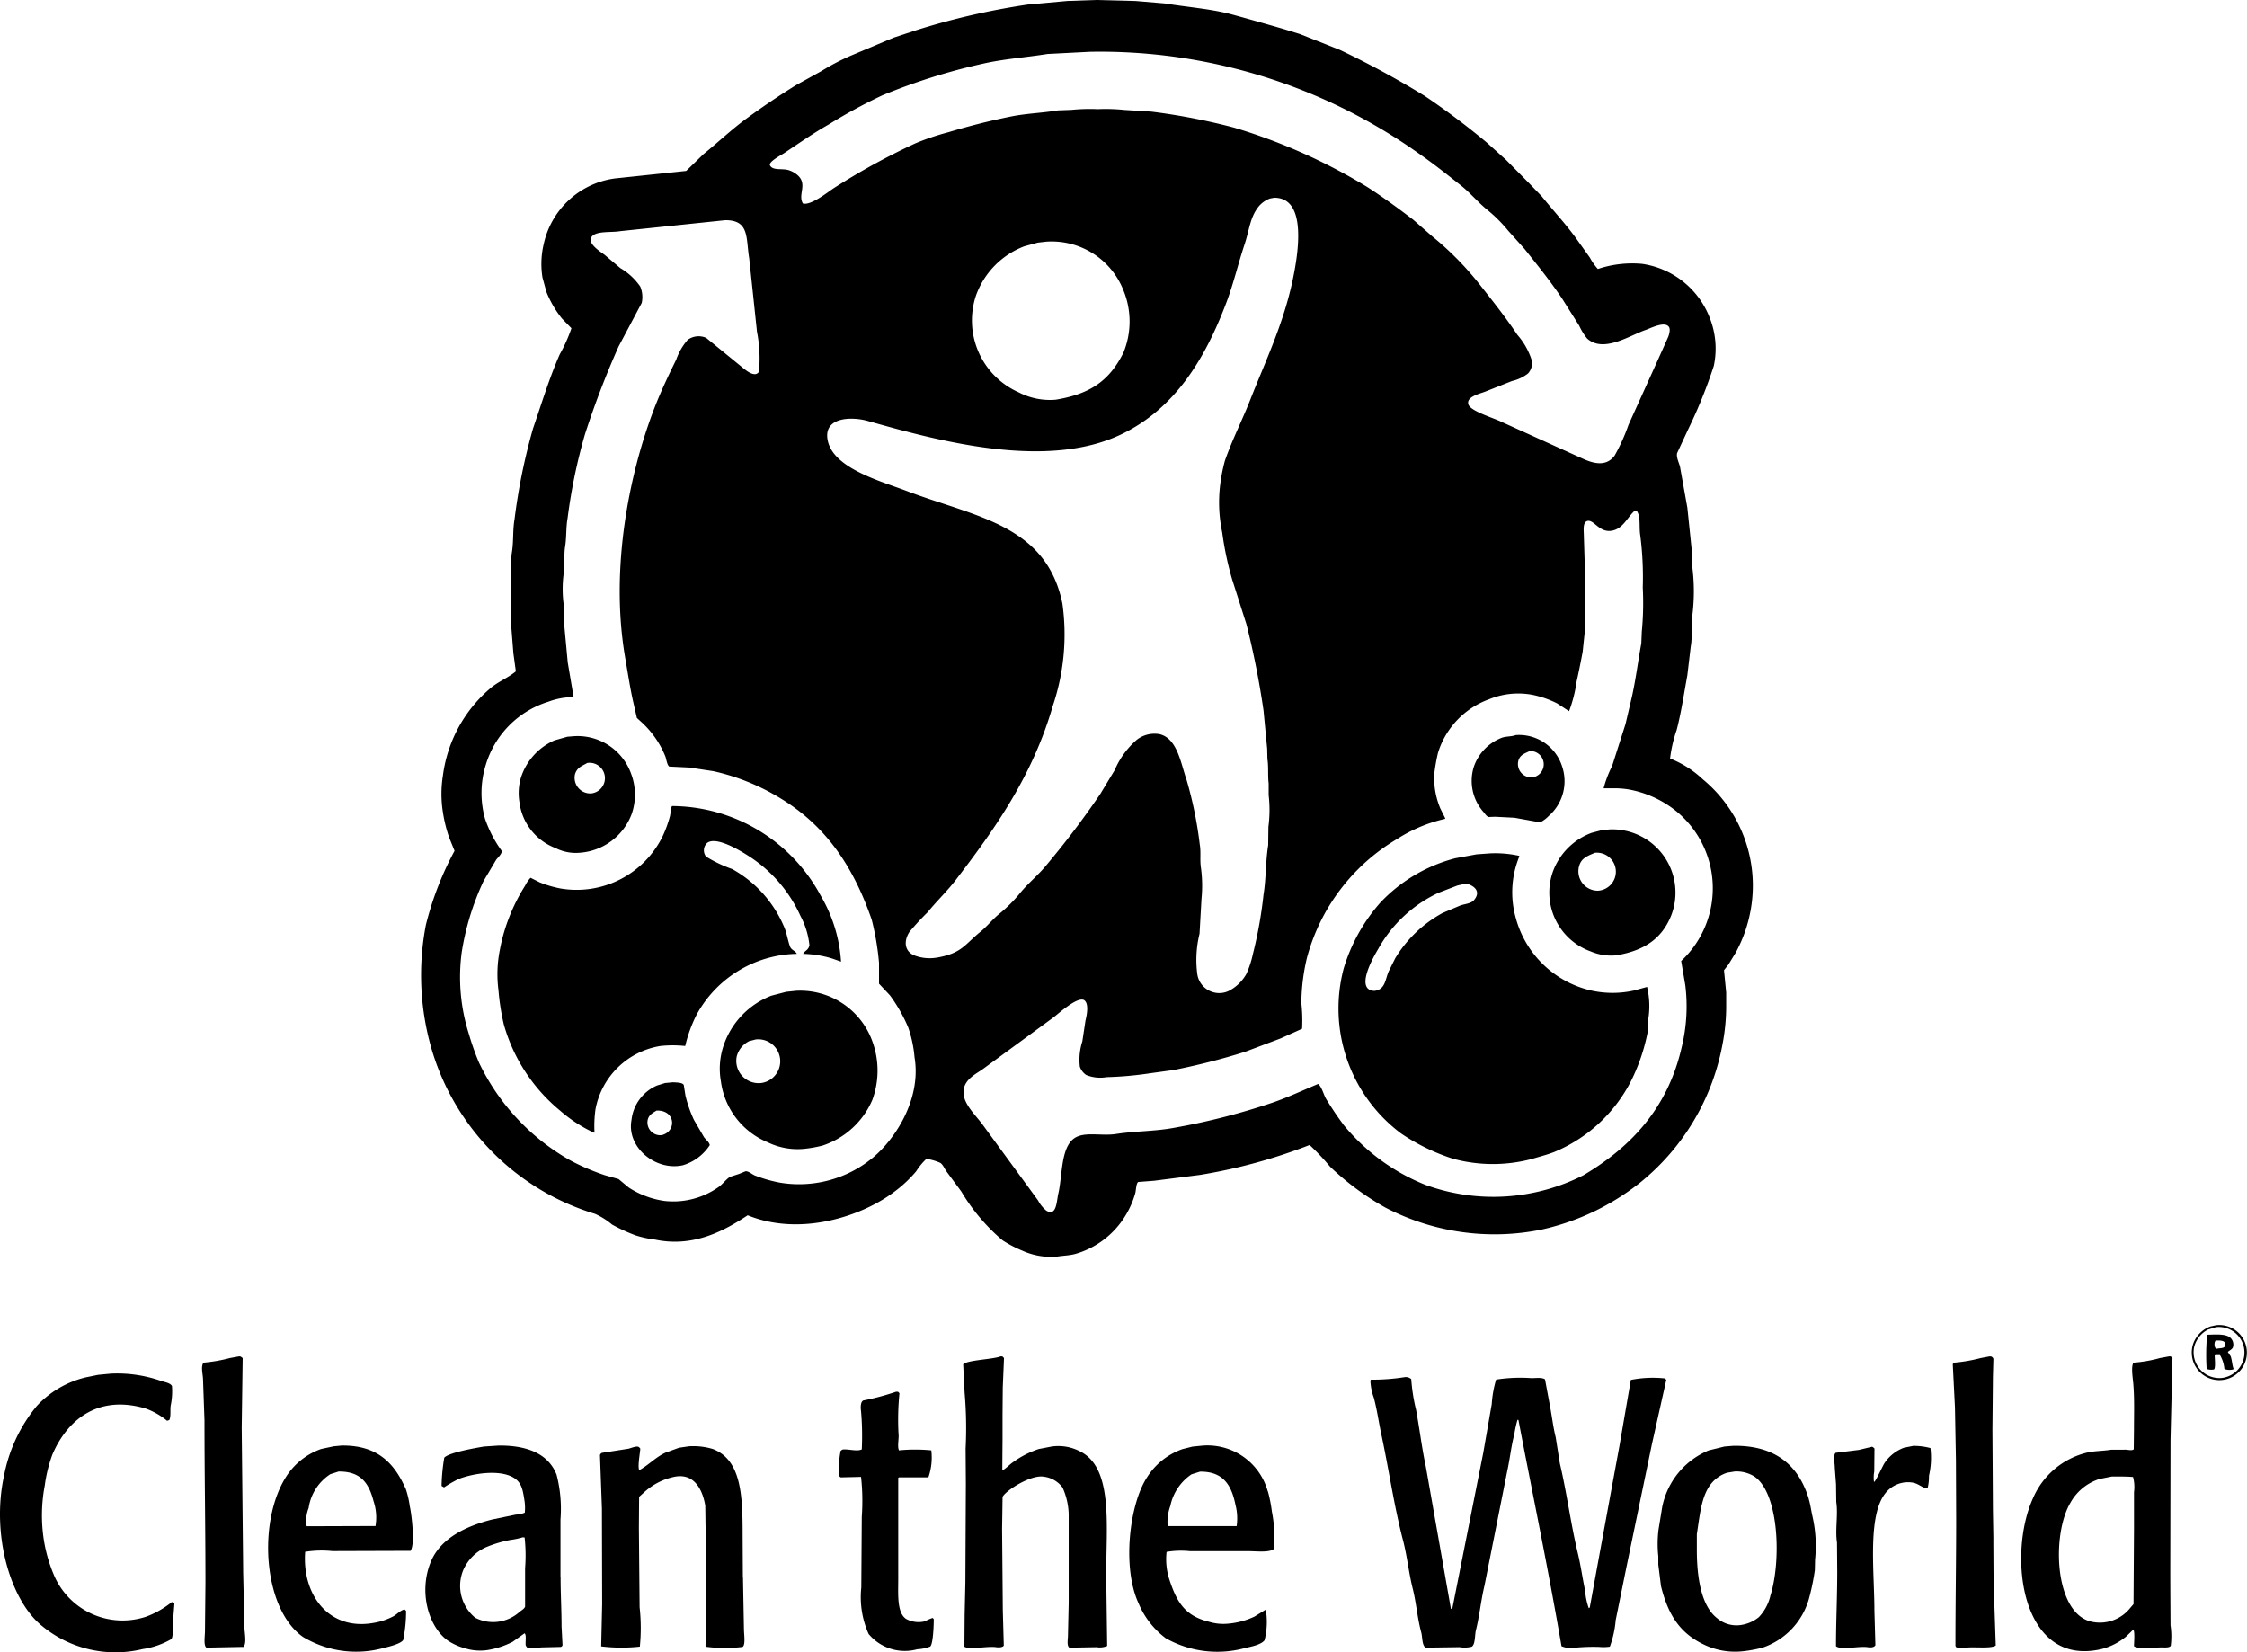
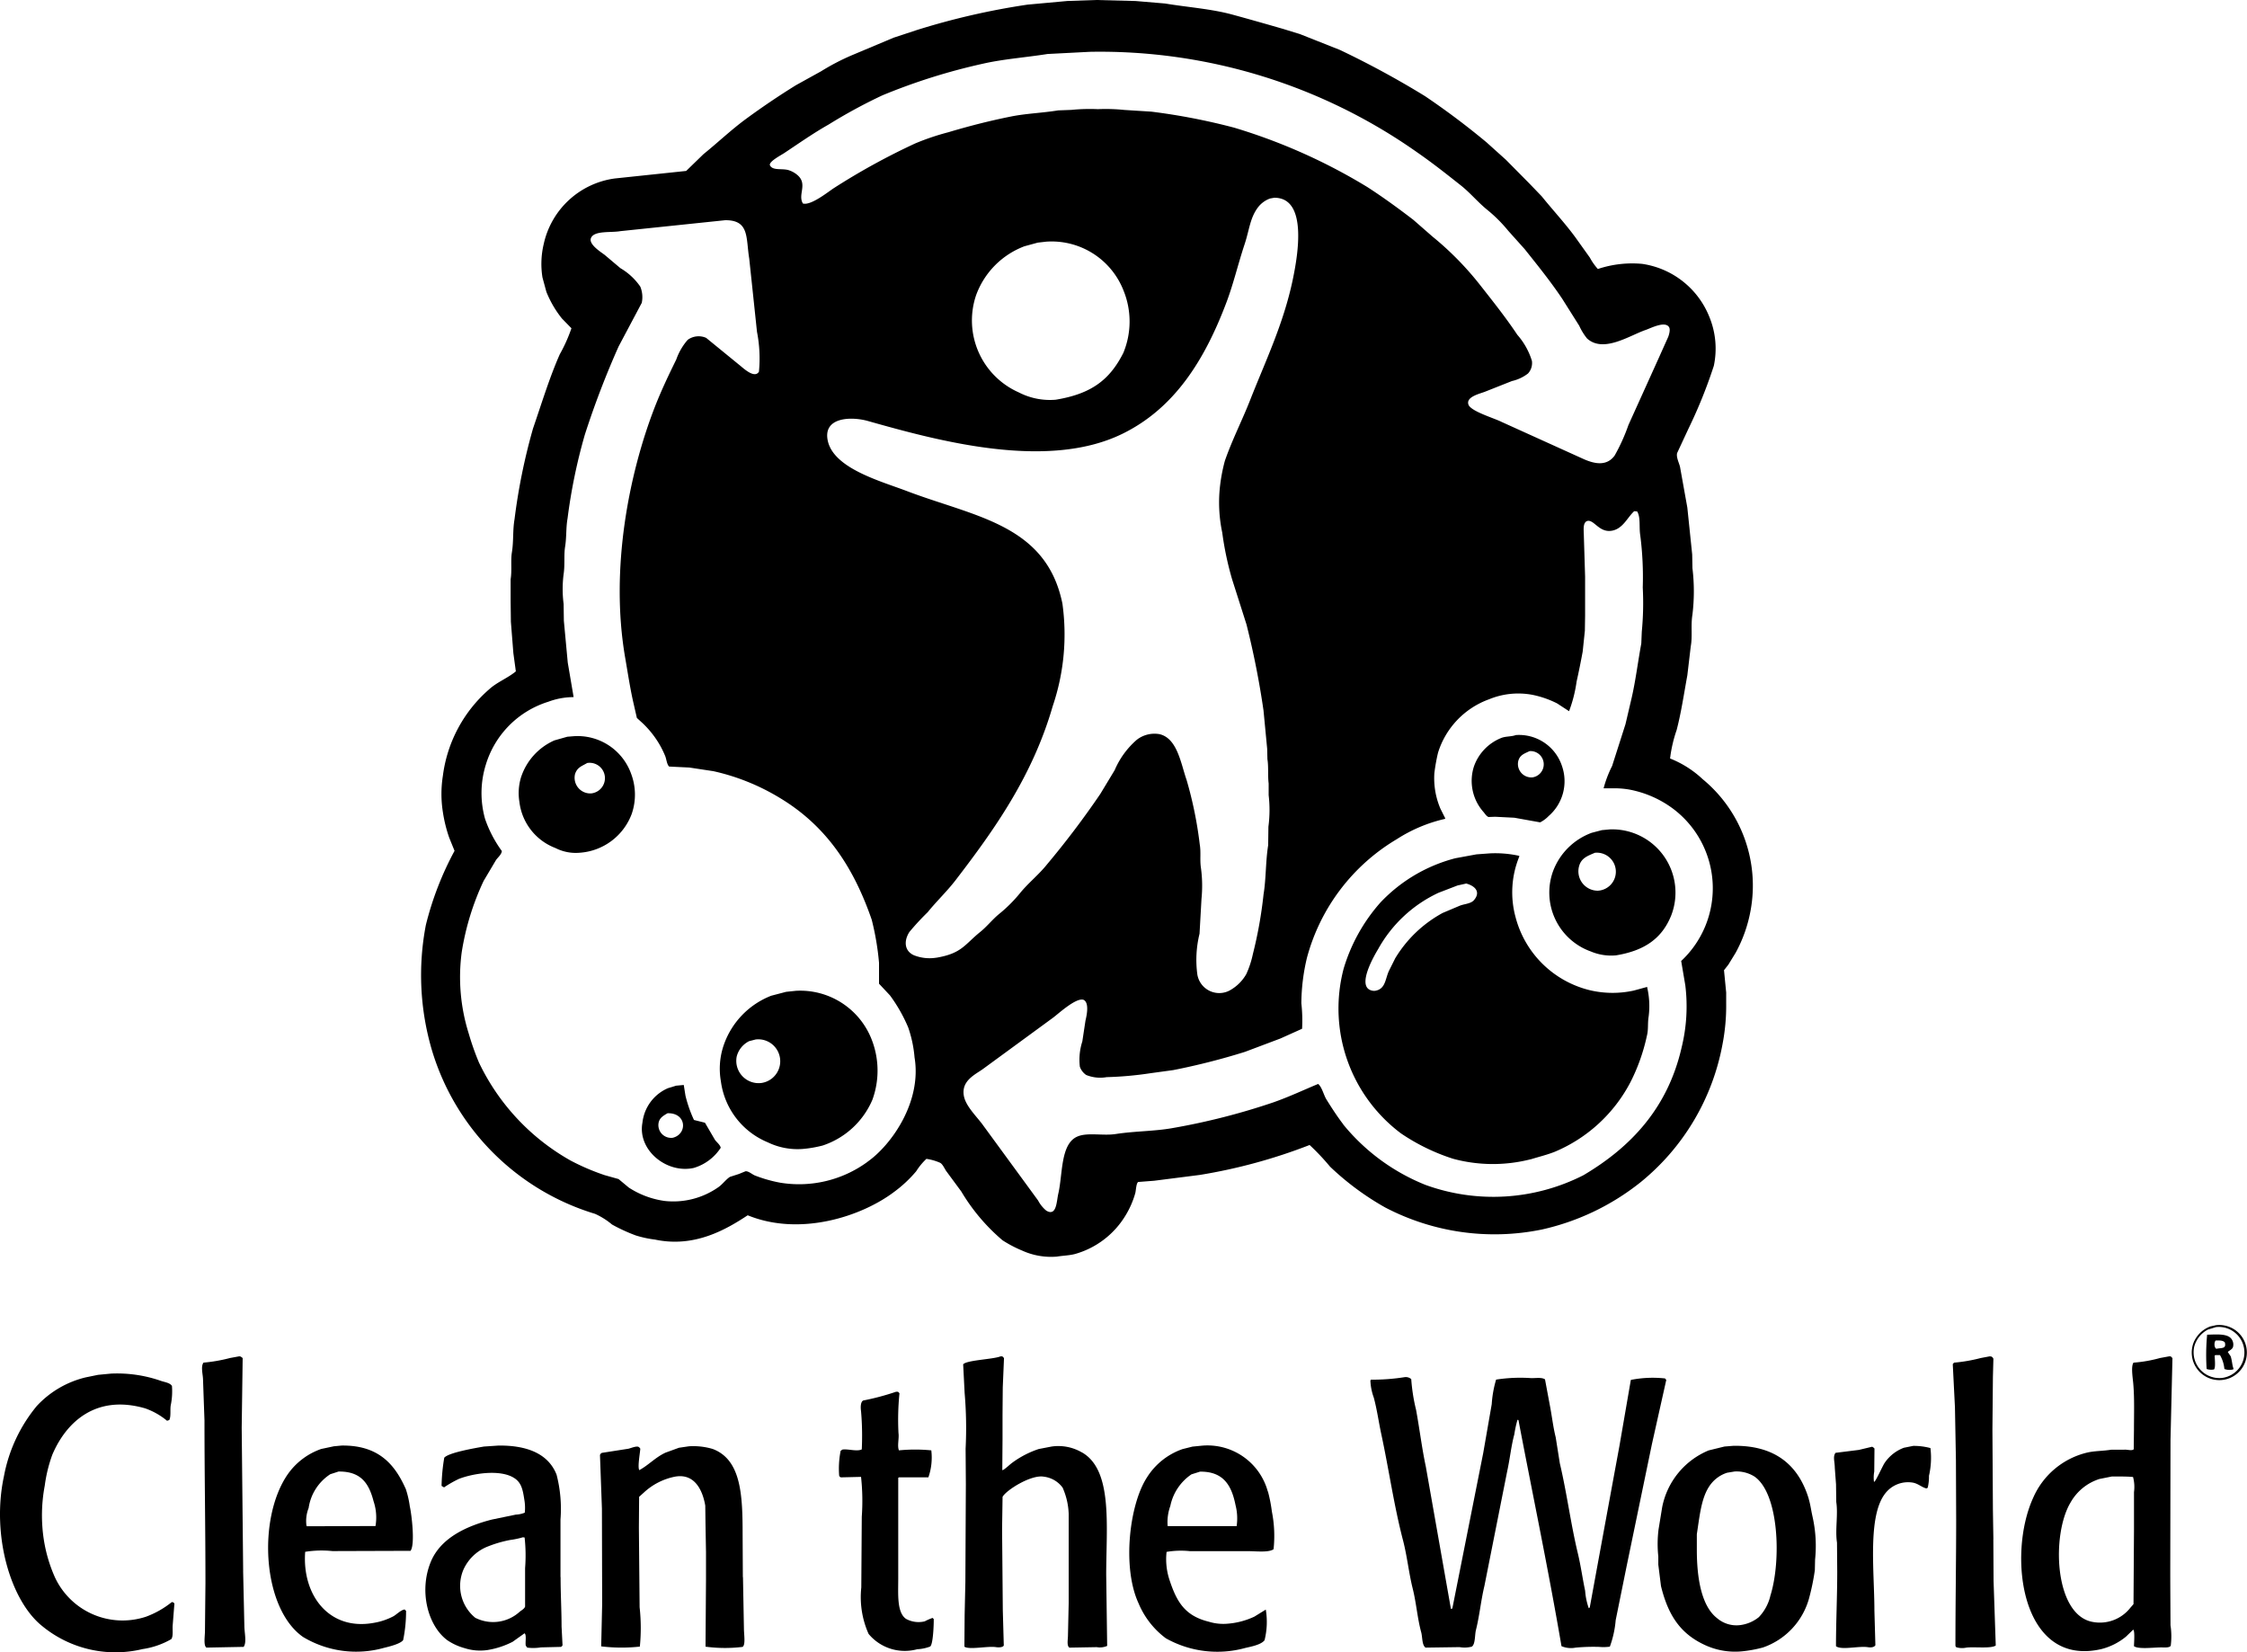
<svg xmlns="http://www.w3.org/2000/svg" id="Clean-the-world_logo_black" width="181.139" height="133.174" viewBox="0 0 181.139 133.174">
  <defs>
    <clipPath id="clip-path">
      <rect id="Rechteck_87617" data-name="Rechteck 87617" width="181.139" height="133.174" />
    </clipPath>
  </defs>
  <g id="Gruppe_143481" data-name="Gruppe 143481" clip-path="url(#clip-path)">
    <path id="Pfad_3910" data-name="Pfad 3910" d="M165.353,99.125a19.568,19.568,0,0,0,8-3.822,18.681,18.681,0,0,0,6.606-11.134,16.255,16.255,0,0,0,.294-3.235v-.921q-.088-.9-.176-1.8l.353-.451.588-.96a11.251,11.251,0,0,0,1.2-3.391,11.117,11.117,0,0,0-3.862-10.6,8.27,8.27,0,0,0-2.626-1.666,10.914,10.914,0,0,1,.529-2.293c.367-1.4.587-2.913.862-4.41q.138-1.166.275-2.332c.153-.831-.009-1.687.137-2.568a15.592,15.592,0,0,0,0-3.744q-.01-.549-.02-1.1l-.392-3.783-.588-3.274c-.061-.286-.322-.778-.235-1.117l.921-1.98a39.533,39.533,0,0,0,2.039-5.057,6.721,6.721,0,0,0-.353-3.921,6.906,6.906,0,0,0-5.41-4.293,8.737,8.737,0,0,0-3.587.412,4.7,4.7,0,0,1-.647-.922l-1.176-1.646c-.844-1.148-1.817-2.19-2.705-3.293l-.98-1.019-1.9-1.921-1.568-1.411a61.81,61.81,0,0,0-4.959-3.724,73.1,73.1,0,0,0-6.86-3.724l-3.215-1.274-1.333-.412c-1.309-.378-2.713-.779-4.1-1.157-1.723-.47-3.584-.591-5.449-.9l-2.372-.2L129.463,0l-2.313.079-3.215.294a58.346,58.346,0,0,0-8.957,2.058l-1.843.608-3.45,1.451a18.467,18.467,0,0,0-2.391,1.254l-2.019,1.117c-1.388.859-2.738,1.772-4.038,2.725-1.2.882-2.278,1.913-3.43,2.842L96.415,13.78l-5.762.608a6.8,6.8,0,0,0-5.724,5.292,6.9,6.9,0,0,0-.1,2.686l.314,1.156A8.452,8.452,0,0,0,86.4,25.678l.765.784a12.466,12.466,0,0,1-.941,2.1c-.838,1.9-1.446,3.917-2.156,5.979a48.486,48.486,0,0,0-1.49,7.311c-.157.9-.063,1.75-.215,2.686-.105.648.016,1.442-.1,2.156v1.784l.02,1.646q.1,1.264.2,2.528.1.735.2,1.47c-.672.556-1.523.866-2.157,1.451a11.1,11.1,0,0,0-3.724,6.959,9.374,9.374,0,0,0,0,2.94,11.443,11.443,0,0,0,.51,2.058l.43,1.059a25.348,25.348,0,0,0-2.313,5.979,21.4,21.4,0,0,0,.49,10.095A19.676,19.676,0,0,0,89.065,97.851a5.842,5.842,0,0,1,1.372.862,13.705,13.705,0,0,0,1.921.882,8.776,8.776,0,0,0,1.548.333c3.156.67,5.691-.788,7.468-1.96,4.209,1.72,9.162.109,11.8-1.882a10.287,10.287,0,0,0,1.783-1.666,5.1,5.1,0,0,1,.823-1,4.248,4.248,0,0,1,1.1.314c.216.106.369.493.51.686l1.2,1.627a15.628,15.628,0,0,0,3.331,3.94,9.768,9.768,0,0,0,1.569.823,5.634,5.634,0,0,0,2.8.49c.545-.089,1.01-.086,1.49-.216a6.961,6.961,0,0,0,4.038-3.078,7.13,7.13,0,0,0,.8-1.823c.058-.208.069-.8.236-.9l1.293-.1,3.685-.47a43.723,43.723,0,0,0,8.84-2.411,18.885,18.885,0,0,1,1.646,1.745,22.141,22.141,0,0,0,4.45,3.293,19.014,19.014,0,0,0,12.584,1.784M104.275,12.369c1.189-.787,2.361-1.617,3.626-2.332a42.4,42.4,0,0,1,4.332-2.352,48.767,48.767,0,0,1,8.095-2.548c1.671-.38,3.424-.5,5.214-.784l3.411-.176a44.378,44.378,0,0,1,26.383,8.1c1.239.857,2.384,1.764,3.548,2.686.752.6,1.375,1.362,2.117,1.96a11.714,11.714,0,0,1,1.686,1.685L164,20.072c1.04,1.306,2.1,2.614,3.038,4.018l1.372,2.176a4.7,4.7,0,0,0,.627,1.019c1.321,1.2,3.43-.243,4.724-.686.409-.14,1.552-.743,1.882-.235.132.2,0,.622-.059.784l-.8,1.784q-1.205,2.666-2.411,5.331a15.031,15.031,0,0,1-1.117,2.47c-.618.831-1.536.691-2.45.294l-6.664-3.018c-.587-.3-2.478-.851-2.666-1.392-.221-.634.936-.88,1.333-1.039l2.176-.862a3.279,3.279,0,0,0,1.293-.608,1.247,1.247,0,0,0,.314-1.019,5.734,5.734,0,0,0-1.176-2.1c-.933-1.4-1.943-2.665-2.96-3.96a24.769,24.769,0,0,0-3.881-3.96l-1.548-1.353c-1.189-.911-2.408-1.8-3.685-2.627a45.968,45.968,0,0,0-10.762-4.8A50.8,50.8,0,0,0,133.913,9l-2.176-.137A14.584,14.584,0,0,0,129.6,8.8a14.768,14.768,0,0,0-2.136.059l-1.059.039c-1.284.21-2.555.245-3.783.49-1.768.353-3.48.795-5.077,1.274a19.805,19.805,0,0,0-2.666.9,54.373,54.373,0,0,0-6.566,3.607c-.461.3-1.846,1.423-2.489,1.235-.443-.73.445-1.59-.49-2.333a1.983,1.983,0,0,0-.725-.372c-.549-.128-1.249.065-1.45-.392-.057-.295.879-.784,1.117-.941m27.383,16.073c-1.106,2.2-2.6,3.312-5.45,3.783a5.471,5.471,0,0,1-2.979-.588,6.343,6.343,0,0,1-3.45-7.821,6.642,6.642,0,0,1,3.9-3.96l1.078-.294.686-.078a6.221,6.221,0,0,1,6.234,3.96,6.609,6.609,0,0,1-.02,5M111.038,93.656A9.345,9.345,0,0,1,104,95.342a11.122,11.122,0,0,1-2.059-.588c-.194-.076-.506-.361-.745-.333l-.529.216-.725.235c-.327.21-.591.591-.921.823a6.324,6.324,0,0,1-4.352,1.117,7.071,7.071,0,0,1-2.881-1.078l-.824-.686-1.117-.314A18.393,18.393,0,0,1,87.1,93.558a17.915,17.915,0,0,1-7.389-7.9,21.383,21.383,0,0,1-.823-2.332,15.149,15.149,0,0,1-.568-6.566,21.215,21.215,0,0,1,1.764-5.743q.5-.842,1-1.686c.137-.2.444-.442.471-.725a9.848,9.848,0,0,1-1.352-2.588,7.7,7.7,0,0,1,.059-4.371A7.624,7.624,0,0,1,85.3,56.57a5.836,5.836,0,0,1,2.019-.373l.019-.019q-.235-1.382-.47-2.764-.157-1.686-.314-3.372-.01-.676-.019-1.353a9.433,9.433,0,0,1,0-2.411c.114-.737.011-1.532.118-2.2.129-.81.062-1.519.2-2.294a44.568,44.568,0,0,1,1.392-6.743,70.725,70.725,0,0,1,2.724-7.115l1.863-3.509a2.205,2.205,0,0,0-.118-1.313,5.044,5.044,0,0,0-1.607-1.49l-1.254-1.059c-.266-.207-1.314-.848-1.117-1.353.24-.637,1.621-.43,2.371-.568l8.449-.882c1.973-.021,1.667,1.424,1.94,3.078q.315,2.959.627,5.92a11.128,11.128,0,0,1,.157,3.214c-.367.609-1.334-.359-1.588-.549l-2.665-2.176a1.491,1.491,0,0,0-1.49.157,4.833,4.833,0,0,0-.922,1.588c-.622,1.264-1.228,2.531-1.765,3.92-2.012,5.219-3.6,12.912-2.351,20.131.228,1.317.409,2.537.686,3.724q.127.559.255,1.117l.45.411a7.7,7.7,0,0,1,1.02,1.176,7.438,7.438,0,0,1,.823,1.509c.088.227.132.683.313.823l1.627.079,1.94.294a17.714,17.714,0,0,1,5.351,2.156c3.657,2.2,5.9,5.45,7.409,9.821a21.911,21.911,0,0,1,.588,3.469v1.686l.882.941a12.648,12.648,0,0,1,1.471,2.588,9.851,9.851,0,0,1,.51,2.411c.6,3.6-1.878,7.068-3.784,8.409m5.528-16.445a3.433,3.433,0,0,1-1.8-.2c-.774-.352-.818-1.169-.353-1.882a20.778,20.778,0,0,1,1.47-1.588c.718-.89,1.551-1.672,2.254-2.588,3.141-4.091,6.2-8.4,7.821-14.015a17.984,17.984,0,0,0,.784-8.272c-1.3-6.381-7.055-6.987-12.545-9.075-2.077-.791-5.893-1.812-6.371-4.058-.406-1.913,1.9-1.965,3.235-1.588,5.626,1.59,14.4,3.991,20.464,1.058,4.284-2.072,6.71-6.03,8.449-10.644.564-1.5.931-3.083,1.45-4.646.4-1.2.436-2.18,1.137-3.058a2.151,2.151,0,0,1,.922-.647l.333-.059c2.706-.021,1.916,4.6,1.49,6.625-.751,3.569-2.207,6.566-3.43,9.683-.64,1.632-1.437,3.17-2.038,4.9a13.858,13.858,0,0,0-.412,2.234,11.771,11.771,0,0,0,.2,3.548,25.345,25.345,0,0,0,.8,3.783q.579,1.812,1.156,3.626a68.224,68.224,0,0,1,1.372,6.939q.147,1.538.294,3.077.01.421.02.843c.1.589.02,1.32.1,1.96V64.1a10.307,10.307,0,0,1-.02,2.548q-.009.745-.019,1.49c-.212,1.306-.165,2.724-.373,3.96a34.486,34.486,0,0,1-.862,4.822,7.7,7.7,0,0,1-.53,1.608,3.436,3.436,0,0,1-1.2,1.235,1.79,1.79,0,0,1-2.744-1.2,8.808,8.808,0,0,1,.176-3.293q.079-1.4.157-2.8a10.666,10.666,0,0,0-.039-2.47c-.109-.691.011-1.265-.1-1.921a31.962,31.962,0,0,0-1.058-5.194c-.465-1.328-.746-3.358-2.176-3.7a2.323,2.323,0,0,0-1.842.451,6.733,6.733,0,0,0-1.784,2.45L129.8,64a70.606,70.606,0,0,1-4.312,5.7c-.652.817-1.5,1.484-2.157,2.293a11.514,11.514,0,0,1-1.666,1.666c-.55.444-.993,1.022-1.548,1.47-1.264,1.02-1.483,1.734-3.548,2.078m32.813,13.427c-.486-.634-.922-1.31-1.353-2-.226-.361-.35-.981-.667-1.254-1.185.491-2.383,1.057-3.626,1.49a54.248,54.248,0,0,1-8.056,2.058c-1.492.274-3.064.246-4.645.49-1.016.157-2.267-.148-3.078.2-1.384.587-1.177,3.039-1.548,4.626-.138.589-.126,1.841-.96,1.353a2.64,2.64,0,0,1-.667-.823l-1.117-1.529-3.312-4.528c-.454-.645-1.386-1.51-1.549-2.352-.243-1.257.932-1.747,1.549-2.2l5.625-4.116c.42-.307,1.868-1.656,2.47-1.45.453.216.281,1.162.157,1.666q-.128.843-.255,1.686a4.8,4.8,0,0,0-.2,2.039,1.339,1.339,0,0,0,.51.667,3,3,0,0,0,1.646.176,28.4,28.4,0,0,0,3.509-.314l1.862-.255a54.88,54.88,0,0,0,5.782-1.47l2.862-1.078,1.744-.784a12.633,12.633,0,0,0-.059-2.058,16.146,16.146,0,0,1,.451-3.665,15.9,15.9,0,0,1,7.253-9.566,12.129,12.129,0,0,1,3.861-1.627l.039-.039-.392-.784a6.262,6.262,0,0,1-.49-2.862,15.075,15.075,0,0,1,.294-1.647,6.687,6.687,0,0,1,4.116-4.312,6.165,6.165,0,0,1,3.528-.353,7.872,7.872,0,0,1,1.96.686l.961.627a10.962,10.962,0,0,0,.608-2.391c.17-.756.344-1.617.49-2.411q.088-.842.176-1.685.009-.6.019-1.2V46.5q-.048-1.627-.1-3.254c0-.461-.109-1.065.236-1.235.566-.21.98.984,2.058.765.867-.177,1.209-1.057,1.764-1.568l.235.019c.3.477.142,1.263.255,1.941a26.462,26.462,0,0,1,.2,4.195,24.162,24.162,0,0,1-.079,3.567l-.039.941c-.275,1.492-.454,2.967-.765,4.332q-.254,1.088-.51,2.176l-1.078,3.371a9.133,9.133,0,0,0-.686,1.8h.686a6.949,6.949,0,0,1,1.392.1,8.541,8.541,0,0,1,3.45,1.49,8.02,8.02,0,0,1,.726,12.329q.166.98.333,1.96a13.884,13.884,0,0,1-.295,5c-1.118,4.914-4.116,8.06-7.919,10.31a16.024,16.024,0,0,1-12.721.784,16.426,16.426,0,0,1-6.645-4.881" transform="translate(-41.099)" fill-rule="evenodd" />
    <path id="Pfad_3911" data-name="Pfad 3911" d="M263.714,137.642l.529-.019,1.548.078,2.078.373a2.549,2.549,0,0,0,.686-.51,3.716,3.716,0,0,0,1.078-4.018,3.641,3.641,0,0,0-3.724-2.509c-.359.137-.824.09-1.176.235a3.838,3.838,0,0,0-2.2,2.293,3.78,3.78,0,0,0,.745,3.646c.118.127.257.374.431.431m2.391-4.489c.122-.51.483-.615.921-.823a1.066,1.066,0,0,1,.235,2.117,1.081,1.081,0,0,1-1.156-1.294" transform="translate(-143.712 -71.781)" fill-rule="evenodd" />
    <path id="Pfad_3912" data-name="Pfad 3912" d="M95.444,140.269a3.6,3.6,0,0,0,1.941.372,4.829,4.829,0,0,0,4.195-3.136,4.756,4.756,0,0,0-.059-3.254,4.58,4.58,0,0,0-4.665-3l-.47.039-1.039.294a4.908,4.908,0,0,0-2.705,3.019,4.4,4.4,0,0,0-.118,1.94,4.555,4.555,0,0,0,2.92,3.724m1.568-5.979c.181-.532.526-.619.98-.882a1.237,1.237,0,1,1,.333,2.451,1.262,1.262,0,0,1-1.313-1.568" transform="translate(-50.653 -71.899)" fill-rule="evenodd" />
-     <path id="Pfad_3913" data-name="Pfad 3913" d="M112.26,155.024c-.206-.579-.265-1.143-.51-1.666a9.586,9.586,0,0,0-4.155-4.587,10.787,10.787,0,0,1-2.1-1,.815.815,0,0,1,.079-1.1c.748-.588,2.775.684,3.332,1.039a11.21,11.21,0,0,1,4.195,4.841,6.374,6.374,0,0,1,.725,2.372c-.093.413-.393.429-.51.686a8.689,8.689,0,0,1,2.332.373l.725.255a11.965,11.965,0,0,0-1.646-5.331,13.682,13.682,0,0,0-11.977-7.213c-.137.213-.1.58-.176.843a9.612,9.612,0,0,1-.588,1.607,7.726,7.726,0,0,1-8.232,4.195,9,9,0,0,1-1.666-.49l-.745-.373a2.555,2.555,0,0,0-.431.627,14.858,14.858,0,0,0-1.372,2.764,14.418,14.418,0,0,0-.666,2.391,9.978,9.978,0,0,0-.118,3.274,18.729,18.729,0,0,0,.431,2.764,13.874,13.874,0,0,0,4.547,6.959,11.559,11.559,0,0,0,2.705,1.764H96.5a9.691,9.691,0,0,1,.079-1.882,6.354,6.354,0,0,1,5.233-5.1,9.442,9.442,0,0,1,2,0,11.174,11.174,0,0,1,.921-2.529,9.4,9.4,0,0,1,8.076-4.9c-.1-.235-.449-.305-.549-.588" transform="translate(-48.574 -78.715)" fill-rule="evenodd" />
    <path id="Pfad_3914" data-name="Pfad 3914" d="M279.453,157.675a4.22,4.22,0,0,0,2.078.333c2.276-.373,3.7-1.347,4.449-3.215a5.1,5.1,0,0,0-4.939-6.939l-.647.059-.823.216a5.259,5.259,0,0,0-3.117,3.1,5.043,5.043,0,0,0,3,6.449m-.9-6.861c.18-.655.678-.82,1.274-1.078a1.534,1.534,0,1,1,.235,3.058,1.564,1.564,0,0,1-1.509-1.98" transform="translate(-151.258 -80.994)" fill-rule="evenodd" />
    <path id="Pfad_3915" data-name="Pfad 3915" d="M254.081,176.8c.7-.216,1.308-.359,1.941-.608a12.214,12.214,0,0,0,6.1-5.606,15.318,15.318,0,0,0,1.333-3.764c.128-.5.046-.977.137-1.529a6.616,6.616,0,0,0-.118-2.352V162.9l-1.078.294a7.959,7.959,0,0,1-3.509-.019,8.19,8.19,0,0,1-6.018-5.88,7.6,7.6,0,0,1,.294-4.9v-.059a8.888,8.888,0,0,0-2.391-.2l-1.059.078-1.705.314a12.677,12.677,0,0,0-6.037,3.567,14.114,14.114,0,0,0-2.96,5.312,12.584,12.584,0,0,0,4.626,13.309,16.33,16.33,0,0,0,4.195,2.039,12.3,12.3,0,0,0,6.253.039m-10.937-16.171-.49.98c-.306.658-.268,1.461-1.1,1.608a.777.777,0,0,1-.549-.137c-.765-.591.48-2.73.784-3.234a10.762,10.762,0,0,1,4.861-4.528l1.529-.588.706-.157c.679.184,1.2.655.627,1.333-.25.295-.738.3-1.137.45l-1.392.588a10.085,10.085,0,0,0-3.842,3.685" transform="translate(-130.689 -83.342)" fill-rule="evenodd" />
    <path id="Pfad_3916" data-name="Pfad 3916" d="M134.409,176.637l-.745.078-1.2.314a6.574,6.574,0,0,0-3.822,3.959,5.851,5.851,0,0,0-.236,2.94,6.193,6.193,0,0,0,3.783,4.92,5.5,5.5,0,0,0,2.862.529,9.681,9.681,0,0,0,1.568-.275,6.622,6.622,0,0,0,4-3.685,6.861,6.861,0,0,0,.02-4.646,6.18,6.18,0,0,0-6.234-4.136m-2.744,7.429a1.8,1.8,0,0,1-1.98-2.137,1.915,1.915,0,0,1,1-1.235l.529-.137a1.769,1.769,0,0,1,.451,3.509" transform="translate(-70.292 -96.76)" fill-rule="evenodd" />
-     <path id="Pfad_3917" data-name="Pfad 3917" d="M117.554,195.974a10.462,10.462,0,0,1-.686-1.96l-.137-.862c-.1-.205-.6-.2-.882-.216l-.627.059-.647.2a3.434,3.434,0,0,0-2.058,2.784c-.41,2.2,1.948,4.128,4.136,3.646a3.925,3.925,0,0,0,2.176-1.627c-.056-.255-.336-.451-.471-.647l-.8-1.372m-2.607,1.215a1.028,1.028,0,0,1-1.117-1.274c.109-.374.4-.52.706-.705,1.554-.045,1.623,1.693.411,1.98" transform="translate(-61.61 -105.689)" fill-rule="evenodd" />
+     <path id="Pfad_3917" data-name="Pfad 3917" d="M117.554,195.974a10.462,10.462,0,0,1-.686-1.96l-.137-.862l-.627.059-.647.2a3.434,3.434,0,0,0-2.058,2.784c-.41,2.2,1.948,4.128,4.136,3.646a3.925,3.925,0,0,0,2.176-1.627c-.056-.255-.336-.451-.471-.647l-.8-1.372m-2.607,1.215a1.028,1.028,0,0,1-1.117-1.274c.109-.374.4-.52.706-.705,1.554-.045,1.623,1.693.411,1.98" transform="translate(-61.61 -105.689)" fill-rule="evenodd" />
    <path id="Pfad_3918" data-name="Pfad 3918" d="M395.012,237.65a2.224,2.224,0,0,0-2.352-1.411l-.451.1a2.341,2.341,0,0,0-1.333,1.274,2.222,2.222,0,1,0,4.136.039m-1.882,2.842a2.079,2.079,0,0,1-2.215-2.529,2.192,2.192,0,0,1,1.1-1.372l.647-.2a2.062,2.062,0,1,1,.47,4.1" transform="translate(-214.03 -129.41)" fill-rule="evenodd" />
    <path id="Pfad_3919" data-name="Pfad 3919" d="M395.028,239.3c.136-.128.328-.192.412-.373a.755.755,0,0,0-.059-.588c-.281-.544-1.192-.451-2.019-.431a17.539,17.539,0,0,0-.039,2.764,1.177,1.177,0,0,0,.588.039c.148-.107.065-.876.059-1.117l.059-.039h.372a2.682,2.682,0,0,1,.353,1.117,1.154,1.154,0,0,0,.686.039l.059-.039c-.122-.3-.12-.663-.236-1.019l-.235-.353m-.921-.255c-.183-.085-.195-.516-.059-.667.326-.009.6-.015.745.157.128.529-.255.418-.686.51" transform="translate(-215.438 -130.314)" fill-rule="evenodd" />
    <path id="Pfad_3920" data-name="Pfad 3920" d="M39.336,259.076q-.059-5.762-.118-11.526.039-2.812.078-5.625l-.157-.118-.118-.02-.745.137a12.684,12.684,0,0,1-2.137.372c-.23.317-.054.91-.039,1.333q.058,1.666.118,3.332c0,4.3.079,8.715.078,13.113q-.02,1.93-.039,3.861c0,.4-.132,1.166.118,1.333l2.96-.058h.039c.262-.354.06-1.149.059-1.706q-.05-2.215-.1-4.43" transform="translate(-19.734 -132.45)" fill-rule="evenodd" />
    <path id="Pfad_3921" data-name="Pfad 3921" d="M181.263,249.53a3.77,3.77,0,0,0-2.431-.47l-1.039.2a7.654,7.654,0,0,0-2.1,1.078c-.28.2-.5.451-.8.627l-.039-.019q.009-1.254.019-2.509v-1.941q.009-1.1.019-2.2.05-1.186.1-2.371l-.137-.137h-.137c-.572.244-2.749.3-3.018.647q.059,1.157.118,2.313a33.086,33.086,0,0,1,.078,4.489q.01,1.431.02,2.862-.02,3.95-.039,7.9-.029,1.313-.059,2.626-.01,1.284-.019,2.568c.386.273,1.881-.065,2.548.039.24.037.566.016.627-.137l-.079-2.823q-.029-3.283-.059-6.566l.039-2.588c.276-.529,2.3-1.817,3.332-1.627a2.2,2.2,0,0,1,1.509.882,5.664,5.664,0,0,1,.49,2.117v7.174q-.029,1.313-.059,2.627c0,.326-.113.829.118.98l2.2-.039a1.46,1.46,0,0,0,.843-.1q-.039-2.871-.078-5.743c0-3.885.554-8.437-1.96-9.859" transform="translate(-94.055 -132.45)" fill-rule="evenodd" />
    <path id="Pfad_3922" data-name="Pfad 3922" d="M351.392,256.547q-.02-1.186-.039-2.372-.02-3.244-.039-6.488.02-2.116.039-4.234l.039-1.47a.356.356,0,0,0-.157-.176l-.137-.019-.725.137a12.8,12.8,0,0,1-2.156.373l-.1.118.176,3.489q.039,2.136.079,4.273.01,2.382.019,4.764c0,3.388-.061,6.828-.059,10.193l.059.1a1.6,1.6,0,0,0,.8.039c.6-.091,2.02.1,2.391-.176q-.088-2.6-.176-5.194-.01-1.675-.019-3.352" transform="translate(-190.697 -132.45)" fill-rule="evenodd" />
    <path id="Pfad_3923" data-name="Pfad 3923" d="M372.5,241.925l-.137-.137h-.118l-.745.137a10.979,10.979,0,0,1-2.137.373c-.208.309-.063,1.179-.019,1.666.107,1.192.059,2.483.059,3.744q-.009.784-.019,1.568c-.123.156-.565.011-.765.039h-1.039c-.7.113-1.343.09-1.96.235a6.354,6.354,0,0,0-4.352,3.666c-2.088,4.6-.972,13.675,5.508,12.172a5.105,5.105,0,0,0,1.98-1l.588-.568c.142.114.066,1.04.059,1.333.349.265,1.576.1,2.2.1.266,0,.669.042.764-.137a5.943,5.943,0,0,0-.019-1.646c-.006-1.5-.019-2.972-.019-4.489q.009-5.224.019-10.448.078-3.3.157-6.606m-3.1,10.8v2.96q-.02,3.038-.039,6.077l-.255.294a3.123,3.123,0,0,1-3.156,1.117c-2.982-.7-3.2-7.034-1.666-9.6a4.1,4.1,0,0,1,2.333-1.9l1-.2c.573,0,1.19-.007,1.706.039a3.083,3.083,0,0,1,.078,1.215" transform="translate(-197.376 -132.45)" fill-rule="evenodd" />
    <path id="Pfad_3924" data-name="Pfad 3924" d="M13.84,263.287a7.358,7.358,0,0,1-2.078,1.176,6.014,6.014,0,0,1-7.351-3.215,12.024,12.024,0,0,1-.882-3.018,12.887,12.887,0,0,1,.078-4.332,11.692,11.692,0,0,1,.608-2.489c1.128-2.665,3.541-4.887,7.488-3.744a5.7,5.7,0,0,1,1.764,1l.177-.059c.152-.277.06-.829.118-1.176a5.563,5.563,0,0,0,.1-1.568c-.151-.269-.634-.314-.941-.431a10.718,10.718,0,0,0-3.979-.568l-1.039.1-.98.2a7.873,7.873,0,0,0-3.96,2.313,12.458,12.458,0,0,0-2.646,5.665C-.7,257.874.84,263.16,3.392,265.208a9.3,9.3,0,0,0,8.1,1.862,6.5,6.5,0,0,0,2.313-.8c.18-.232.085-.764.118-1.137q.069-.872.137-1.745l-.118-.1Z" transform="translate(0 -134.132)" fill-rule="evenodd" />
    <path id="Pfad_3925" data-name="Pfad 3925" d="M268.042,245.611a9.174,9.174,0,0,0-2.764.118l-.921,5.332q-1.2,6.507-2.391,13.015l-.079.059a5.4,5.4,0,0,1-.294-1.411c-.209-.982-.344-2-.588-3.018-.568-2.358-.889-4.88-1.451-7.252l-.333-2.1c-.207-.822-.3-1.689-.47-2.568l-.392-2.1c-.248-.173-.689-.1-1.1-.1a12.791,12.791,0,0,0-2.842.118,8.841,8.841,0,0,0-.353,1.98q-.343,1.97-.686,3.94l-2.489,12.526-.079.039-.039-.019-2.019-11.447c-.317-1.484-.5-3.014-.784-4.567a14.509,14.509,0,0,1-.392-2.489.662.662,0,0,0-.549-.157,16.554,16.554,0,0,1-2.705.2l-.039.078a4.493,4.493,0,0,0,.274,1.372c.264.978.4,2,.608,2.96.613,2.849,1.017,5.739,1.744,8.526.339,1.3.466,2.63.784,3.9.293,1.167.377,2.4.686,3.529.107.389.053,1.04.353,1.235l2.744-.039a2.338,2.338,0,0,0,.98-.039c.294-.19.236-.946.333-1.333.291-1.151.4-2.374.686-3.567l1.842-9.272c.22-1,.311-2,.568-2.94a9.08,9.08,0,0,1,.255-1.176l.078.019c1.162,6.1,2.41,12.039,3.469,18.23a1.956,1.956,0,0,0,1.137.118,15.756,15.756,0,0,1,1.9-.059,3.692,3.692,0,0,0,.862-.02,8.2,8.2,0,0,0,.471-2.137l.882-4.351q1.019-4.92,2.039-9.84l1.157-5.175-.1-.118" transform="translate(-133.81 -134.49)" fill-rule="evenodd" />
    <path id="Pfad_3926" data-name="Pfad 3926" d="M157.07,266.345a4.613,4.613,0,0,0-.627.274,2.1,2.1,0,0,1-1.509-.2c-.743-.514-.627-1.978-.627-3.234v-8.135l.059-.039h2.372a4.875,4.875,0,0,0,.235-2.176,13.347,13.347,0,0,0-2.607,0c-.157-.351.025-.965-.039-1.391a21.426,21.426,0,0,1,.079-3.215l-.118-.118h-.157a20.185,20.185,0,0,1-2.646.705c-.208.1-.227.525-.176.862a23.1,23.1,0,0,1,.059,3.078c-.38.2-1.148-.063-1.568.019l-.137.1a7.457,7.457,0,0,0-.118,2,.224.224,0,0,0,.137.137l1.627-.039a17.847,17.847,0,0,1,.059,3.215q-.02,2.852-.039,5.7a7.275,7.275,0,0,0,.588,3.744,3.79,3.79,0,0,0,3.92,1.235,3.323,3.323,0,0,0,1.039-.216c.241-.143.3-1.769.294-2.215l-.1-.1" transform="translate(-81.897 -135.917)" fill-rule="evenodd" />
    <path id="Pfad_3927" data-name="Pfad 3927" d="M58.879,261.164c-.894-2.009-2.23-3.508-5.155-3.47l-.627.059-1.019.216a5.5,5.5,0,0,0-2.725,2.078c-2.434,3.577-2.01,10.78,1.254,13.074a8.31,8.31,0,0,0,6.527.882c.442-.107,1.338-.327,1.549-.627a11.644,11.644,0,0,0,.235-2.352l-.118-.118c-.326.059-.629.393-.9.549a5.2,5.2,0,0,1-1.568.529c-3.638.674-5.81-2.262-5.547-5.724a8.42,8.42,0,0,1,2.2-.059l6.253-.02h.039c.385-.514.084-2.969-.059-3.587a7.821,7.821,0,0,0-.333-1.431m-2.431,3.018-5.528.019-.039-.059a2.817,2.817,0,0,1,.176-1.411,3.923,3.923,0,0,1,1.745-2.725l.666-.216c1.819-.023,2.453.968,2.823,2.392a4.1,4.1,0,0,1,.157,2" transform="translate(-26.183 -141.163)" fill-rule="evenodd" />
    <path id="Pfad_3928" data-name="Pfad 3928" d="M86.714,268.3v-4.646a11,11,0,0,0-.314-3.607c-.649-1.668-2.335-2.378-4.685-2.352l-1.176.079c-.76.132-2.845.491-3.195.9a15.1,15.1,0,0,0-.216,2.274l.2.118a9.008,9.008,0,0,1,1.2-.686c1.151-.445,3.349-.793,4.469-.059.558.365.675.905.8,1.725a3.8,3.8,0,0,1,.039,1.059,2.147,2.147,0,0,1-.725.157l-1.9.392c-2.142.54-4.183,1.527-4.959,3.43-.966,2.37-.219,5.16,1.352,6.312a4.684,4.684,0,0,0,1.372.627,4.092,4.092,0,0,0,1.842.157,6.82,6.82,0,0,0,2.039-.667l.96-.686c.18.136.04.751.1,1l.118.156a3.814,3.814,0,0,0,1.1-.019l1.607-.039a.224.224,0,0,0,.137-.137q-.039-.755-.078-1.509c0-1.287-.078-2.613-.078-3.979m-2.862-.725v3.1c-.052.174-.3.308-.431.412a3.179,3.179,0,0,1-3.587.49,3.326,3.326,0,0,1-.96-3.862,3.584,3.584,0,0,1,1.823-1.823,9.78,9.78,0,0,1,1.96-.588,6.6,6.6,0,0,0,1.019-.216l.137.019a13.142,13.142,0,0,1,.039,2.47" transform="translate(-41.531 -141.163)" fill-rule="evenodd" />
    <path id="Pfad_3929" data-name="Pfad 3929" d="M212.473,261.4a5.042,5.042,0,0,0-5.273-3.7l-.8.079-.8.2a5.513,5.513,0,0,0-2.862,2.274c-1.438,2.2-2.016,7.289-.686,10.154a6.751,6.751,0,0,0,2.2,2.823,8.464,8.464,0,0,0,6.39.784c.511-.118,1.294-.265,1.568-.627a6.061,6.061,0,0,0,.1-2.47l-.921.568a6.184,6.184,0,0,1-2.137.568,3.955,3.955,0,0,1-1.529-.157c-1.943-.478-2.6-1.6-3.195-3.43a5.3,5.3,0,0,1-.216-2.2,6.917,6.917,0,0,1,1.882-.059h4.685c.642,0,1.672.128,2.058-.157a10.044,10.044,0,0,0-.137-3.038,11.822,11.822,0,0,0-.314-1.607m-2.509,2.725-.019.059H204.4a3.8,3.8,0,0,1,.215-1.627,4.05,4.05,0,0,1,1.705-2.548l.686-.216c1.9-.024,2.546,1.121,2.862,2.686a4.3,4.3,0,0,1,.1,1.646" transform="translate(-110.27 -141.163)" fill-rule="evenodd" />
    <path id="Pfad_3930" data-name="Pfad 3930" d="M307.693,262.03c-.787-2.618-2.6-4.336-6.077-4.292l-.725.059-1.274.313a6.258,6.258,0,0,0-3.744,4.567q-.147.9-.294,1.8a9.413,9.413,0,0,0-.02,2.176v.667l.216,1.725c.561,2.286,1.509,3.778,3.43,4.7a5.8,5.8,0,0,0,3.038.568,10.551,10.551,0,0,0,1.745-.314,5.836,5.836,0,0,0,3.7-3.881,18.454,18.454,0,0,0,.49-2.352q.01-.431.02-.862a10.73,10.73,0,0,0-.2-3.43c-.122-.53-.169-.97-.313-1.451m-3.1,7.841a3.739,3.739,0,0,1-.921,1.686,2.977,2.977,0,0,1-1.549.647,2.4,2.4,0,0,1-1.823-.568c-1.272-.989-1.627-3.272-1.627-5.508v-1.254c.291-1.89.414-3.63,1.646-4.548a2.626,2.626,0,0,1,.8-.411l.607-.1a2.738,2.738,0,0,1,1.568.392c2.018,1.345,2.2,6.861,1.294,9.664" transform="translate(-161.877 -141.187)" fill-rule="evenodd" />
    <path id="Pfad_3931" data-name="Pfad 3931" d="M333.372,257.738l-.784.157a3.238,3.238,0,0,0-1.548,1.215c-.156.22-.7,1.446-.823,1.509l-.039.039a2.663,2.663,0,0,1,.019-.843q.01-.931.019-1.862c-.071-.055-.095-.108-.2-.138l-1.059.255-1.882.235c-.227.307-.062.7-.059,1.2q.049.667.1,1.333.009.715.019,1.431c.157,1-.1,2.239.059,3.273q.01,1.176.019,2.352c0,2.053-.1,4.022-.1,6,.443.336,1.834-.035,2.568.078.28.043.515,0,.608-.157l-.079-2.8c0-3.124-.569-7.616.882-9.448a2.316,2.316,0,0,1,2.2-.863c.459.078.743.391,1.117.471l.1-.059a3.935,3.935,0,0,0,.1-.96,6.47,6.47,0,0,0,.118-2.235,5.164,5.164,0,0,0-1.353-.176" transform="translate(-179.107 -141.187)" fill-rule="evenodd" />
    <path id="Pfad_3932" data-name="Pfad 3932" d="M118.464,268.371q-.009-1.734-.019-3.469c0-3.176-.126-6-2.411-6.861a5.488,5.488,0,0,0-1.921-.215l-.8.118-1.078.392c-.808.368-1.375,1.012-2.117,1.411-.158-.224.065-1.423.079-1.725a.378.378,0,0,0-.157-.157c-.2-.066-.605.11-.8.157l-2.137.333a.292.292,0,0,0-.157.176q.079,2.156.157,4.312.01,3.851.019,7.7-.039,1.7-.078,3.411a13.659,13.659,0,0,0,3.117.019,15.293,15.293,0,0,0-.019-3.175q-.03-3.2-.059-6.41.009-1.245.019-2.489l.392-.353a5.14,5.14,0,0,1,2.509-1.274c1.6-.284,2.224,1.135,2.431,2.332q.01.764.02,1.529.02,1.1.039,2.2v2.274q-.009,1.333-.019,2.666-.009,1.353-.019,2.705a11.706,11.706,0,0,0,2.979.02c.261-.133.121-1.005.118-1.431q-.039-2.1-.078-4.195" transform="translate(-58.58 -141.235)" fill-rule="evenodd" />
  </g>
</svg>